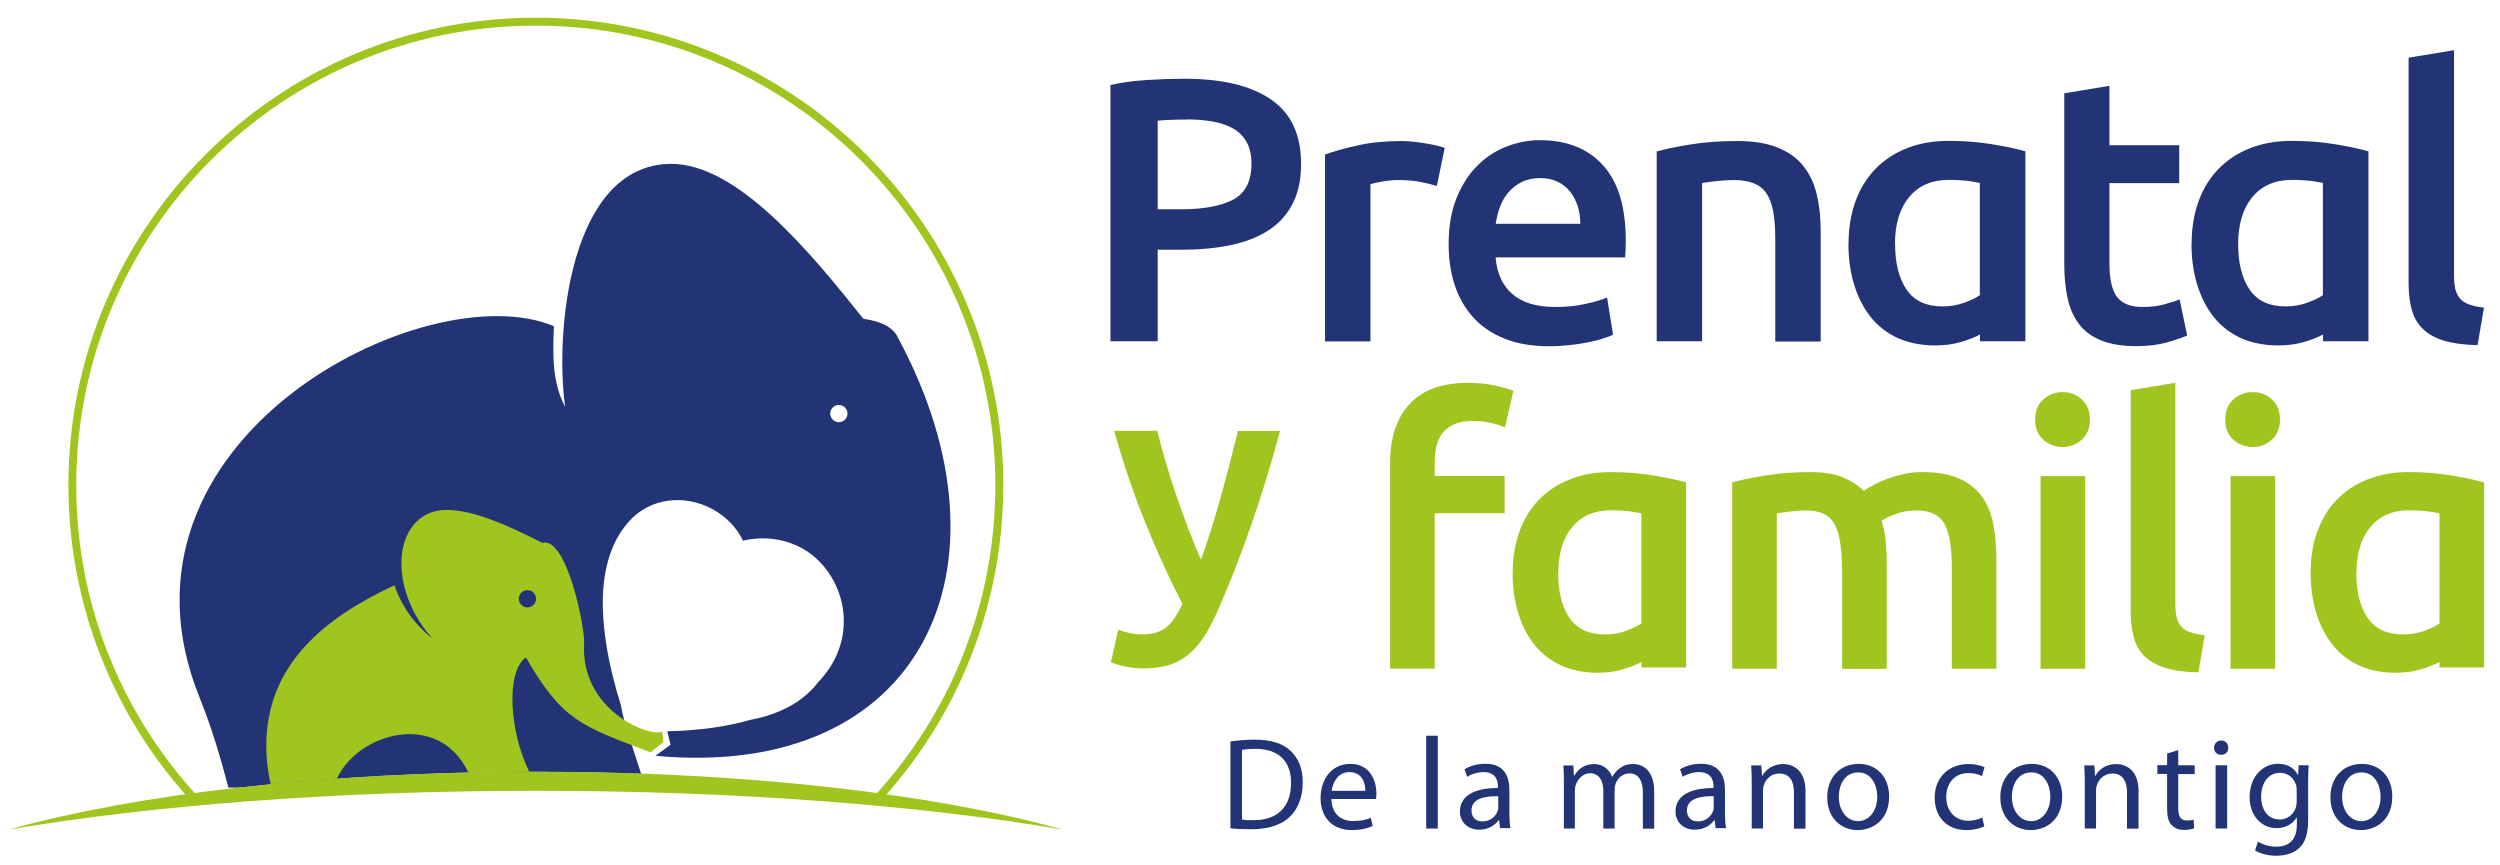
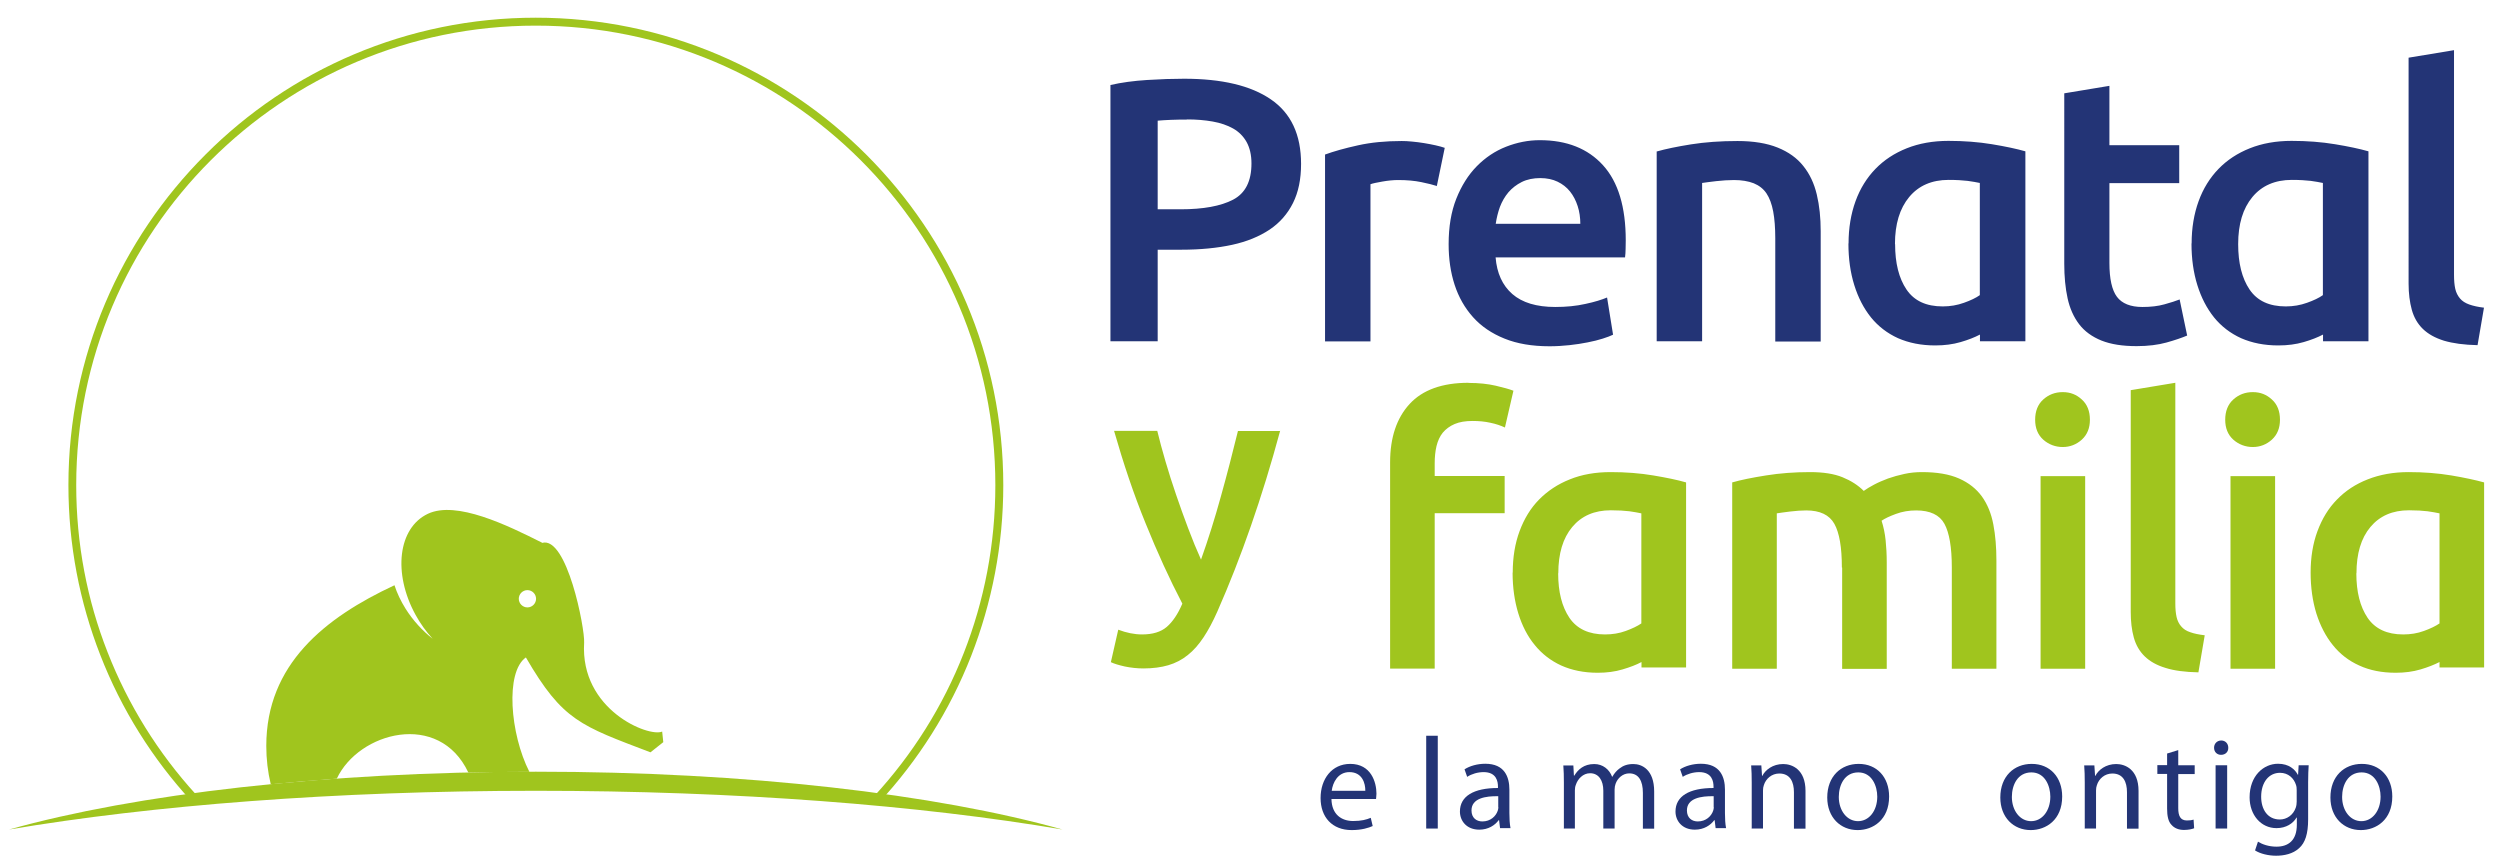
<svg xmlns="http://www.w3.org/2000/svg" id="Capa_1" viewBox="0 0 179.41 62.07">
  <defs>
    <style>      .st0, .st1 {        fill-rule: evenodd;      }      .st0, .st2 {        fill: #233476;      }      .st1 {        fill: #a0c51e;      }    </style>
  </defs>
  <path class="st0" d="M84.97,5.65c2.71,0,4.79.49,6.23,1.48,1.45.99,2.17,2.53,2.17,4.63,0,1.1-.19,2.03-.58,2.81s-.95,1.42-1.68,1.91c-.74.49-1.63.86-2.69,1.09-1.06.23-2.27.35-3.64.35h-1.7v6.57h-3.39V6.1c.79-.18,1.67-.3,2.63-.36s1.84-.09,2.65-.09h0ZM85.21,8.58c-.86,0-1.57.03-2.13.08v6.36h1.64c1.63,0,2.89-.23,3.77-.69s1.32-1.32,1.32-2.6c0-.61-.12-1.12-.35-1.54-.23-.41-.56-.74-.97-.97-.41-.23-.9-.4-1.47-.5s-1.17-.15-1.82-.15h.01ZM103.12,13.35c-.27-.09-.64-.18-1.12-.28-.48-.1-1.03-.15-1.66-.15-.36,0-.74.04-1.14.11s-.69.13-.85.19v11.28h-3.26v-13.41c.63-.23,1.41-.45,2.36-.66.94-.21,1.99-.31,3.14-.31.22,0,.47.01.75.04.29.03.57.06.86.11.29.05.57.1.83.16.27.06.48.12.65.18l-.57,2.75h.01ZM103.96,17.52c0-1.24.18-2.33.55-3.26s.86-1.71,1.47-2.33,1.31-1.09,2.1-1.4c.79-.31,1.6-.47,2.42-.47,1.94,0,3.45.6,4.54,1.8,1.09,1.2,1.63,3,1.63,5.39,0,.18,0,.38-.01.61,0,.22-.02.43-.04.61h-9.29c.09,1.13.49,2.01,1.2,2.63s1.74.93,3.08.93c.79,0,1.51-.07,2.17-.22.66-.14,1.17-.3,1.55-.46l.43,2.67c-.18.09-.43.18-.74.28s-.67.19-1.08.27c-.4.08-.84.15-1.31.2-.47.05-.94.08-1.43.08-1.24,0-2.32-.18-3.23-.55-.92-.37-1.67-.88-2.26-1.54-.59-.66-1.03-1.43-1.32-2.32s-.43-1.86-.43-2.92h0ZM113.41,16.07c0-.45-.06-.88-.19-1.28-.13-.4-.31-.75-.55-1.05-.24-.3-.54-.53-.89-.7s-.77-.26-1.25-.26-.94.09-1.32.28-.7.44-.96.74c-.26.31-.46.66-.61,1.05-.14.39-.24.8-.3,1.21h6.07ZM118.9,10.87c.63-.18,1.45-.35,2.45-.51,1.01-.16,2.12-.24,3.34-.24,1.15,0,2.11.16,2.88.47.77.31,1.39.75,1.84,1.32.46.57.78,1.25.97,2.05s.28,1.67.28,2.63v7.92h-3.26v-7.41c0-.75-.05-1.4-.15-1.93-.1-.53-.26-.96-.48-1.29s-.53-.57-.92-.73c-.39-.15-.86-.23-1.41-.23-.41,0-.84.03-1.29.08-.45.05-.78.1-1,.13v11.36h-3.26v-13.63h.01ZM136,17.52c0,1.36.27,2.45.82,3.26s1.41,1.21,2.6,1.21c.54,0,1.05-.09,1.52-.26.48-.17.86-.35,1.14-.55v-8.05c-.23-.05-.52-.1-.88-.15-.35-.04-.8-.07-1.36-.07-1.2,0-2.15.41-2.83,1.23-.68.82-1.02,1.94-1.02,3.38h0ZM132.66,17.47c0-1.11.17-2.12.5-3.03s.81-1.68,1.43-2.32c.62-.64,1.37-1.13,2.25-1.48s1.88-.53,2.99-.53,2.15.08,3.12.24,1.77.33,2.4.51v13.63h-3.26v-.48c-.38.2-.84.38-1.39.54-.55.16-1.15.24-1.82.24-1.01,0-1.89-.18-2.67-.52-.77-.35-1.42-.85-1.94-1.49-.52-.65-.92-1.42-1.2-2.32s-.42-1.89-.42-2.99h.01ZM148.12,6.7l3.26-.54v4.26h5.01v2.72h-5.01v5.74c0,1.13.18,1.94.54,2.42s.97.73,1.83.73c.59,0,1.12-.06,1.58-.19.46-.13.82-.24,1.09-.35l.54,2.59c-.38.16-.87.33-1.48.5s-1.33.26-2.15.26c-1.01,0-1.84-.13-2.52-.4-.67-.27-1.21-.66-1.6-1.17s-.67-1.13-.83-1.86c-.16-.73-.24-1.56-.24-2.49V6.7h-.02ZM160.62,17.52c0,1.36.27,2.45.82,3.26s1.41,1.21,2.6,1.21c.54,0,1.05-.09,1.52-.26.48-.17.86-.35,1.14-.55v-8.05c-.23-.05-.52-.1-.87-.15-.35-.04-.8-.07-1.36-.07-1.2,0-2.15.41-2.83,1.23-.68.82-1.02,1.94-1.02,3.38h0ZM157.28,17.47c0-1.11.17-2.12.5-3.03s.81-1.68,1.43-2.32c.62-.64,1.37-1.13,2.25-1.48s1.88-.53,2.99-.53,2.15.08,3.12.24,1.77.33,2.4.51v13.63h-3.26v-.48c-.38.2-.84.38-1.39.54-.55.16-1.15.24-1.82.24-1.01,0-1.89-.18-2.67-.52-.77-.35-1.42-.85-1.94-1.49-.52-.65-.92-1.42-1.2-2.32s-.42-1.89-.42-2.99h.01ZM177.8,24.77c-.97-.02-1.77-.13-2.41-.32-.64-.2-1.14-.48-1.52-.85s-.64-.83-.79-1.37c-.15-.55-.23-1.17-.23-1.87V4.14l3.26-.54v16.13c0,.4.03.73.09,1s.18.5.34.69.38.33.66.43.63.18,1.06.23l-.46,2.69h0Z" />
  <path class="st1" d="M91.87,30.91c-1.29,4.78-2.8,9.1-4.51,12.98-.32.72-.65,1.34-.99,1.85s-.71.94-1.13,1.27c-.42.34-.89.58-1.4.73-.51.15-1.11.23-1.78.23-.45,0-.9-.05-1.34-.14-.44-.1-.77-.2-1-.31l.53-2.33c.58.22,1.15.34,1.71.34.76,0,1.35-.18,1.77-.54s.8-.92,1.12-1.67c-.92-1.76-1.8-3.69-2.64-5.77-.85-2.08-1.59-4.29-2.26-6.63h3.1c.16.67.36,1.4.59,2.19.23.78.48,1.58.76,2.39.27.81.57,1.61.87,2.42.3.8.61,1.55.92,2.24.51-1.43.99-2.95,1.43-4.55.45-1.61.85-3.17,1.22-4.68h3l.03-.02ZM105.39,27.48c.74,0,1.39.07,1.95.2.56.13.99.25,1.27.36l-.61,2.64c-.3-.14-.65-.26-1.04-.34-.4-.09-.82-.13-1.28-.13-.51,0-.94.07-1.29.22s-.63.36-.85.62c-.21.26-.36.59-.45.96-.09.38-.13.79-.13,1.23v.92h5.02v2.67h-5.02v11.15h-3.2v-14.8c0-1.78.47-3.18,1.4-4.19s2.34-1.52,4.23-1.52h0ZM111.82,41.14c0,1.34.27,2.4.81,3.2.54.79,1.39,1.19,2.55,1.19.53,0,1.03-.08,1.49-.25.47-.17.84-.35,1.12-.54v-7.9c-.23-.05-.52-.1-.86-.15-.34-.04-.79-.07-1.33-.07-1.18,0-2.1.4-2.77,1.2s-1,1.91-1,3.32h-.01ZM108.55,41.09c0,1.07.14,2.05.41,2.93.27.88.66,1.64,1.18,2.27.51.63,1.14,1.12,1.9,1.47.76.34,1.63.52,2.62.52.65,0,1.25-.08,1.78-.24.54-.16.99-.33,1.36-.53v.39h3.2v-13.28c-.62-.18-1.4-.34-2.35-.5s-1.97-.24-3.06-.24-2.07.17-2.93.52c-.86.34-1.6.83-2.21,1.45s-1.07,1.38-1.4,2.27-.49,1.88-.49,2.97h-.01ZM132.18,40.72c0-1.44-.18-2.49-.54-3.13s-1.03-.96-2.02-.96c-.35,0-.74.03-1.16.08-.42.05-.74.1-.95.13v11.15h-3.2v-13.37c.62-.18,1.42-.34,2.42-.5s2.05-.24,3.16-.24c.95,0,1.73.12,2.34.37s1.11.57,1.52.98c.19-.14.44-.29.74-.45s.63-.3,1-.44c.37-.13.76-.24,1.18-.33.41-.09.83-.13,1.26-.13,1.07,0,1.96.15,2.66.46.7.31,1.24.74,1.64,1.29.4.56.67,1.22.82,2.01.15.78.22,1.64.22,2.58v7.77h-3.2v-7.27c0-1.44-.18-2.49-.53-3.13s-1.03-.96-2.03-.96c-.51,0-.99.08-1.45.25-.46.17-.8.33-1.03.49.14.44.24.91.29,1.4.05.49.08,1.02.08,1.59v7.64h-3.2v-7.27h-.02ZM149.64,47.99h-3.2v-13.82h3.2v13.82h0ZM149.98,30.12c0,.6-.19,1.07-.58,1.43-.39.35-.85.53-1.37.53s-1.01-.18-1.4-.53-.58-.83-.58-1.43.19-1.1.58-1.45.85-.53,1.4-.53.99.18,1.37.53c.39.35.58.84.58,1.45h0ZM157.76,48.25c-.95-.02-1.74-.12-2.36-.32-.63-.19-1.12-.47-1.49-.83-.37-.36-.63-.81-.78-1.35-.15-.54-.22-1.15-.22-1.84v-15.91l3.2-.53v15.83c0,.39.03.71.09.98.06.26.17.49.33.67.16.19.37.33.65.42.27.1.62.17,1.04.22l-.45,2.64h0v.02ZM163.27,47.99h-3.2v-13.82h3.2v13.82h0ZM163.62,30.12c0,.6-.19,1.07-.58,1.43-.39.35-.85.53-1.37.53s-1.01-.18-1.4-.53-.58-.83-.58-1.43.19-1.1.58-1.45.85-.53,1.4-.53.99.18,1.37.53c.39.35.58.84.58,1.45h0ZM169.1,41.14c0,1.34.27,2.4.81,3.2.54.79,1.39,1.19,2.55,1.19.53,0,1.03-.08,1.49-.25.47-.17.84-.35,1.12-.54v-7.9c-.23-.05-.52-.1-.86-.15-.34-.04-.79-.07-1.33-.07-1.18,0-2.1.4-2.77,1.2s-1,1.91-1,3.32h0ZM165.82,41.09c0-1.09.16-2.08.49-2.97.33-.89.79-1.65,1.4-2.27.61-.63,1.34-1.11,2.21-1.45.86-.34,1.84-.52,2.93-.52s2.11.08,3.07.24c.95.16,1.73.33,2.35.5v13.28h-3.2v-.39c-.37.19-.82.37-1.36.53s-1.13.24-1.78.24c-.99,0-1.86-.17-2.62-.52-.76-.34-1.39-.83-1.9-1.47-.51-.63-.9-1.39-1.18-2.27-.27-.88-.41-1.86-.41-2.93h0Z" />
-   <path class="st0" d="M88.31,59.44c.41.05.9.07,1.48.07,1.23,0,2.2-.32,2.79-.91.59-.58.91-1.43.91-2.46s-.33-1.75-.89-2.27c-.55-.52-1.39-.79-2.56-.79-.65,0-1.24.06-1.74.13v6.22h0ZM89.13,53.82c.22-.05.53-.08.96-.08,1.73,0,2.57.95,2.56,2.44,0,1.71-.95,2.68-2.69,2.68-.32,0-.62,0-.83-.05,0,0,0-4.99,0-4.99Z" />
  <path class="st0" d="M98.75,57.34c0-.08.03-.22.03-.38,0-.83-.39-2.14-1.88-2.14-1.32,0-2.13,1.08-2.13,2.45s.83,2.3,2.23,2.3c.72,0,1.22-.16,1.51-.29l-.14-.59c-.31.13-.67.23-1.26.23-.83,0-1.54-.46-1.56-1.58h3.2ZM95.57,56.75c.07-.57.43-1.34,1.27-1.34.93,0,1.15.82,1.14,1.34,0,0-2.41,0-2.41,0Z" />
  <rect class="st2" x="102.35" y="52.8" width=".83" height="6.66" />
  <path class="st0" d="M108.32,56.67c0-.91-.34-1.86-1.73-1.86-.57,0-1.12.16-1.49.4l.19.54c.32-.21.76-.34,1.18-.34.93,0,1.03.68,1.03,1.05v.09c-1.75,0-2.73.59-2.73,1.69,0,.66.47,1.3,1.39,1.3.65,0,1.13-.32,1.39-.68h.03l.07.57h.75c-.06-.31-.08-.69-.08-1.09v-1.7h0v.03ZM107.53,57.93c0,.08-.02.18-.05.26-.13.38-.51.76-1.1.76-.42,0-.78-.25-.78-.79,0-.88,1.02-1.04,1.92-1.02v.79h.01Z" />
  <path class="st0" d="M112.21,59.46h.81v-2.74c0-.14.02-.28.07-.4.13-.41.51-.83,1.02-.83.63,0,.95.53.95,1.25v2.72h.81v-2.8c0-.15.03-.3.07-.41.14-.4.51-.75.98-.75.67,0,.98.53.98,1.4v2.57h.81v-2.67c0-1.58-.89-1.97-1.49-1.97-.43,0-.73.11-1,.32-.19.14-.37.34-.51.59h-.02c-.2-.53-.67-.91-1.28-.91-.75,0-1.17.4-1.43.83h-.03l-.04-.73h-.72c.03.38.04.76.04,1.23v3.31h-.02Z" />
  <path class="st0" d="M123.79,56.67c0-.91-.34-1.86-1.73-1.86-.57,0-1.12.16-1.49.4l.19.54c.32-.21.76-.34,1.18-.34.93,0,1.03.68,1.03,1.05v.09c-1.75,0-2.73.59-2.73,1.69,0,.66.47,1.3,1.39,1.3.65,0,1.13-.32,1.39-.68h.03l.07.57h.75c-.06-.31-.08-.69-.08-1.09v-1.7h0v.03ZM122.99,57.93c0,.08-.02.18-.05.26-.13.38-.51.76-1.1.76-.42,0-.78-.25-.78-.79,0-.88,1.02-1.04,1.92-1.02v.79h.01Z" />
  <path class="st0" d="M125.69,59.46h.83v-2.73c0-.14.02-.28.06-.38.14-.46.56-.84,1.11-.84.78,0,1.05.61,1.05,1.34v2.62h.83v-2.71c0-1.56-.98-1.93-1.6-1.93-.75,0-1.28.42-1.5.85h-.02l-.05-.75h-.73c.03.38.04.76.04,1.23v3.31h-.02Z" />
  <path class="st0" d="M133.38,54.82c-1.26,0-2.25.89-2.25,2.41,0,1.43.95,2.34,2.18,2.34,1.1,0,2.26-.73,2.26-2.41,0-1.39-.88-2.34-2.18-2.34h0ZM133.36,55.43c.98,0,1.36.98,1.36,1.74,0,1.02-.59,1.76-1.38,1.76s-1.38-.75-1.38-1.74c0-.86.42-1.76,1.4-1.76h0Z" />
-   <path class="st0" d="M142.26,58.67c-.23.1-.54.23-1.01.23-.9,0-1.58-.65-1.58-1.7,0-.95.56-1.72,1.6-1.72.45,0,.76.1.96.22l.19-.64c-.23-.11-.66-.23-1.14-.23-1.48,0-2.44,1.01-2.44,2.41s.89,2.33,2.26,2.33c.61,0,1.09-.16,1.3-.27l-.14-.62h0Z" />
  <path class="st0" d="M145.8,54.82c-1.26,0-2.25.89-2.25,2.41,0,1.43.95,2.34,2.18,2.34,1.1,0,2.26-.73,2.26-2.41,0-1.39-.88-2.34-2.18-2.34h0ZM145.78,55.43c.98,0,1.36.98,1.36,1.74,0,1.02-.59,1.76-1.38,1.76s-1.38-.75-1.38-1.74c0-.86.42-1.76,1.4-1.76h0Z" />
  <path class="st0" d="M149.59,59.46h.83v-2.73c0-.14.02-.28.06-.38.14-.46.56-.84,1.11-.84.78,0,1.05.61,1.05,1.34v2.62h.83v-2.71c0-1.56-.98-1.93-1.6-1.93-.75,0-1.28.42-1.5.85h-.02l-.05-.75h-.73c.03.38.04.76.04,1.23v3.31h-.02Z" />
  <path class="st0" d="M155.52,54.08v.83h-.7v.63h.7v2.48c0,.53.08.94.32,1.18.2.23.51.36.89.36.32,0,.57-.06.73-.12l-.04-.62c-.12.04-.25.06-.48.06-.46,0-.62-.32-.62-.88v-2.45h1.18v-.63h-1.18v-1.09l-.81.25h0Z" />
  <path class="st0" d="M159.83,59.46v-4.54h-.83v4.54h.83ZM159.41,53.14c-.3,0-.52.22-.52.52s.21.51.5.51c.33,0,.53-.23.52-.51,0-.29-.2-.52-.51-.52h0Z" />
  <path class="st0" d="M165.64,56.17c0-.55.02-.92.04-1.25h-.72l-.04.68h-.02c-.2-.38-.63-.79-1.42-.79-1.04,0-2.04.87-2.04,2.41,0,1.26.81,2.21,1.93,2.21.7,0,1.19-.34,1.44-.76h.02v.51c0,1.14-.62,1.58-1.46,1.58-.56,0-1.03-.17-1.33-.36l-.21.63c.37.24.97.38,1.51.38.57,0,1.21-.13,1.65-.54.44-.39.65-1.03.65-2.07v-2.64h0ZM164.82,57.53c0,.14-.02.3-.07.44-.18.52-.64.84-1.14.84-.89,0-1.34-.74-1.34-1.63,0-1.05.56-1.72,1.35-1.72.6,0,1,.39,1.15.87.04.11.05.23.05.38v.82Z" />
  <path class="st0" d="M169.49,54.82c-1.26,0-2.25.89-2.25,2.41,0,1.43.95,2.34,2.18,2.34,1.1,0,2.26-.73,2.26-2.41,0-1.39-.88-2.34-2.18-2.34h0ZM169.48,55.43c.98,0,1.36.98,1.36,1.74,0,1.02-.59,1.76-1.38,1.76s-1.38-.75-1.38-1.74c0-.86.42-1.76,1.4-1.76h0Z" />
  <path class="st1" d="M38.45,1.27c9.26,0,17.65,3.76,23.72,9.83,6.07,6.07,9.83,14.46,9.83,23.72,0,4.32-.82,8.44-2.3,12.24-1.54,3.94-3.81,7.51-6.64,10.56-.07.07-.16.1-.25.09-4.23-.58-8.63-.95-13.12-1.17-4.48-.22-9.06-.3-13.62-.3-3.77,0-7.49.12-11.14.34-3.72.23-7.37.57-10.94,1.02-.09,0-.18-.02-.24-.09-2.8-3.04-5.04-6.6-6.56-10.52-1.47-3.77-2.28-7.88-2.28-12.17,0-9.26,3.76-17.65,9.83-23.72C20.8,5.02,29.19,1.27,38.45,1.27h0ZM61.77,11.5c-5.97-5.97-14.21-9.66-23.32-9.66s-17.35,3.69-23.32,9.66c-5.97,5.97-9.66,14.21-9.66,23.32,0,4.22.79,8.26,2.24,11.96,1.48,3.8,3.65,7.27,6.35,10.23,3.55-.44,7.16-.78,10.84-1.01,3.67-.23,7.4-.34,11.17-.34,4.55,0,9.13.08,13.65.3,4.45.22,8.83.59,13.03,1.16,2.73-2.97,4.93-6.45,6.42-10.27,1.46-3.73,2.26-7.78,2.26-12.03,0-9.11-3.69-17.35-9.66-23.32Z" />
-   <path class="st0" d="M61.97,22.88c1.19.17,2.13.56,2.49,1.39,8.82,16.4,1.72,31.75-17.43,29.97l1.09-.79-.23-.97c2.35-.05,4.32-.35,5.96-.82.19-.04.38-.08.57-.12,1.53-.37,2.96-1.06,4.02-2.25.09-.1.17-.19.24-.3,2.75-2.81,2.22-6.62.06-8.76-1.33-1.32-3.36-1.91-5.42-1.43-.45-.94-1.2-1.73-2.22-2.28-1.99-1.06-4.45-.81-5.98.92-2.06,2.32-2.07,5.77-1.63,8.67.23,1.53.61,3.03,1.07,4.51h0c.21,1.31.98,3.41,1.45,4.91-2.47-.09-4.99-.14-7.56-.14-7.6,0-14.8.41-21.24,1.13h-.82c-.53-2.04-1.21-4.34-2.04-6.39-7.57-18.57,16.24-30.59,25.4-26.72-.09,2.31-.1,4.05.81,5.8-.75-5.23.26-17.36,7.55-17.45,4.85-.06,10.19,6.54,13.86,11.13h0ZM60.2,29.06c-.34,0-.62.28-.62.62s.28.62.62.62.62-.28.62-.62-.28-.62-.62-.62Z" />
  <path class="st1" d="M38.9,38.96c1.79-.52,3.08,6.15,3.02,7.16-.3,4.83,4.65,6.81,5.6,6.38l.08.76-.92.73c-5.01-1.91-6.3-2.26-8.94-6.81-1.49,1.04-1.14,5.48.25,8.21-1.48,0-2.94.02-4.38.05-2.1-4.46-7.87-2.91-9.44.44-1.62.12-3.2.25-4.74.4-.21-.88-.32-1.8-.32-2.75,0-5.85,4.2-9.2,9.2-11.53.18.56.45,1.13.8,1.69.53.84,1.2,1.57,1.94,2.15-.46-.5-.88-1.08-1.23-1.72-1.64-2.99-1.25-6.24.89-7.25,2.04-.96,5.7.82,8.2,2.08h-.01ZM37.85,42.35c-.34,0-.62.28-.62.62s.28.62.62.62.62-.28.62-.62-.28-.62-.62-.62Z" />
  <path class="st1" d="M38.45,55.38c15.16,0,28.72,1.61,37.8,4.15-10.22-1.74-23.41-2.78-37.8-2.78s-27.58,1.05-37.8,2.78c9.08-2.54,22.64-4.15,37.8-4.15Z" />
</svg>